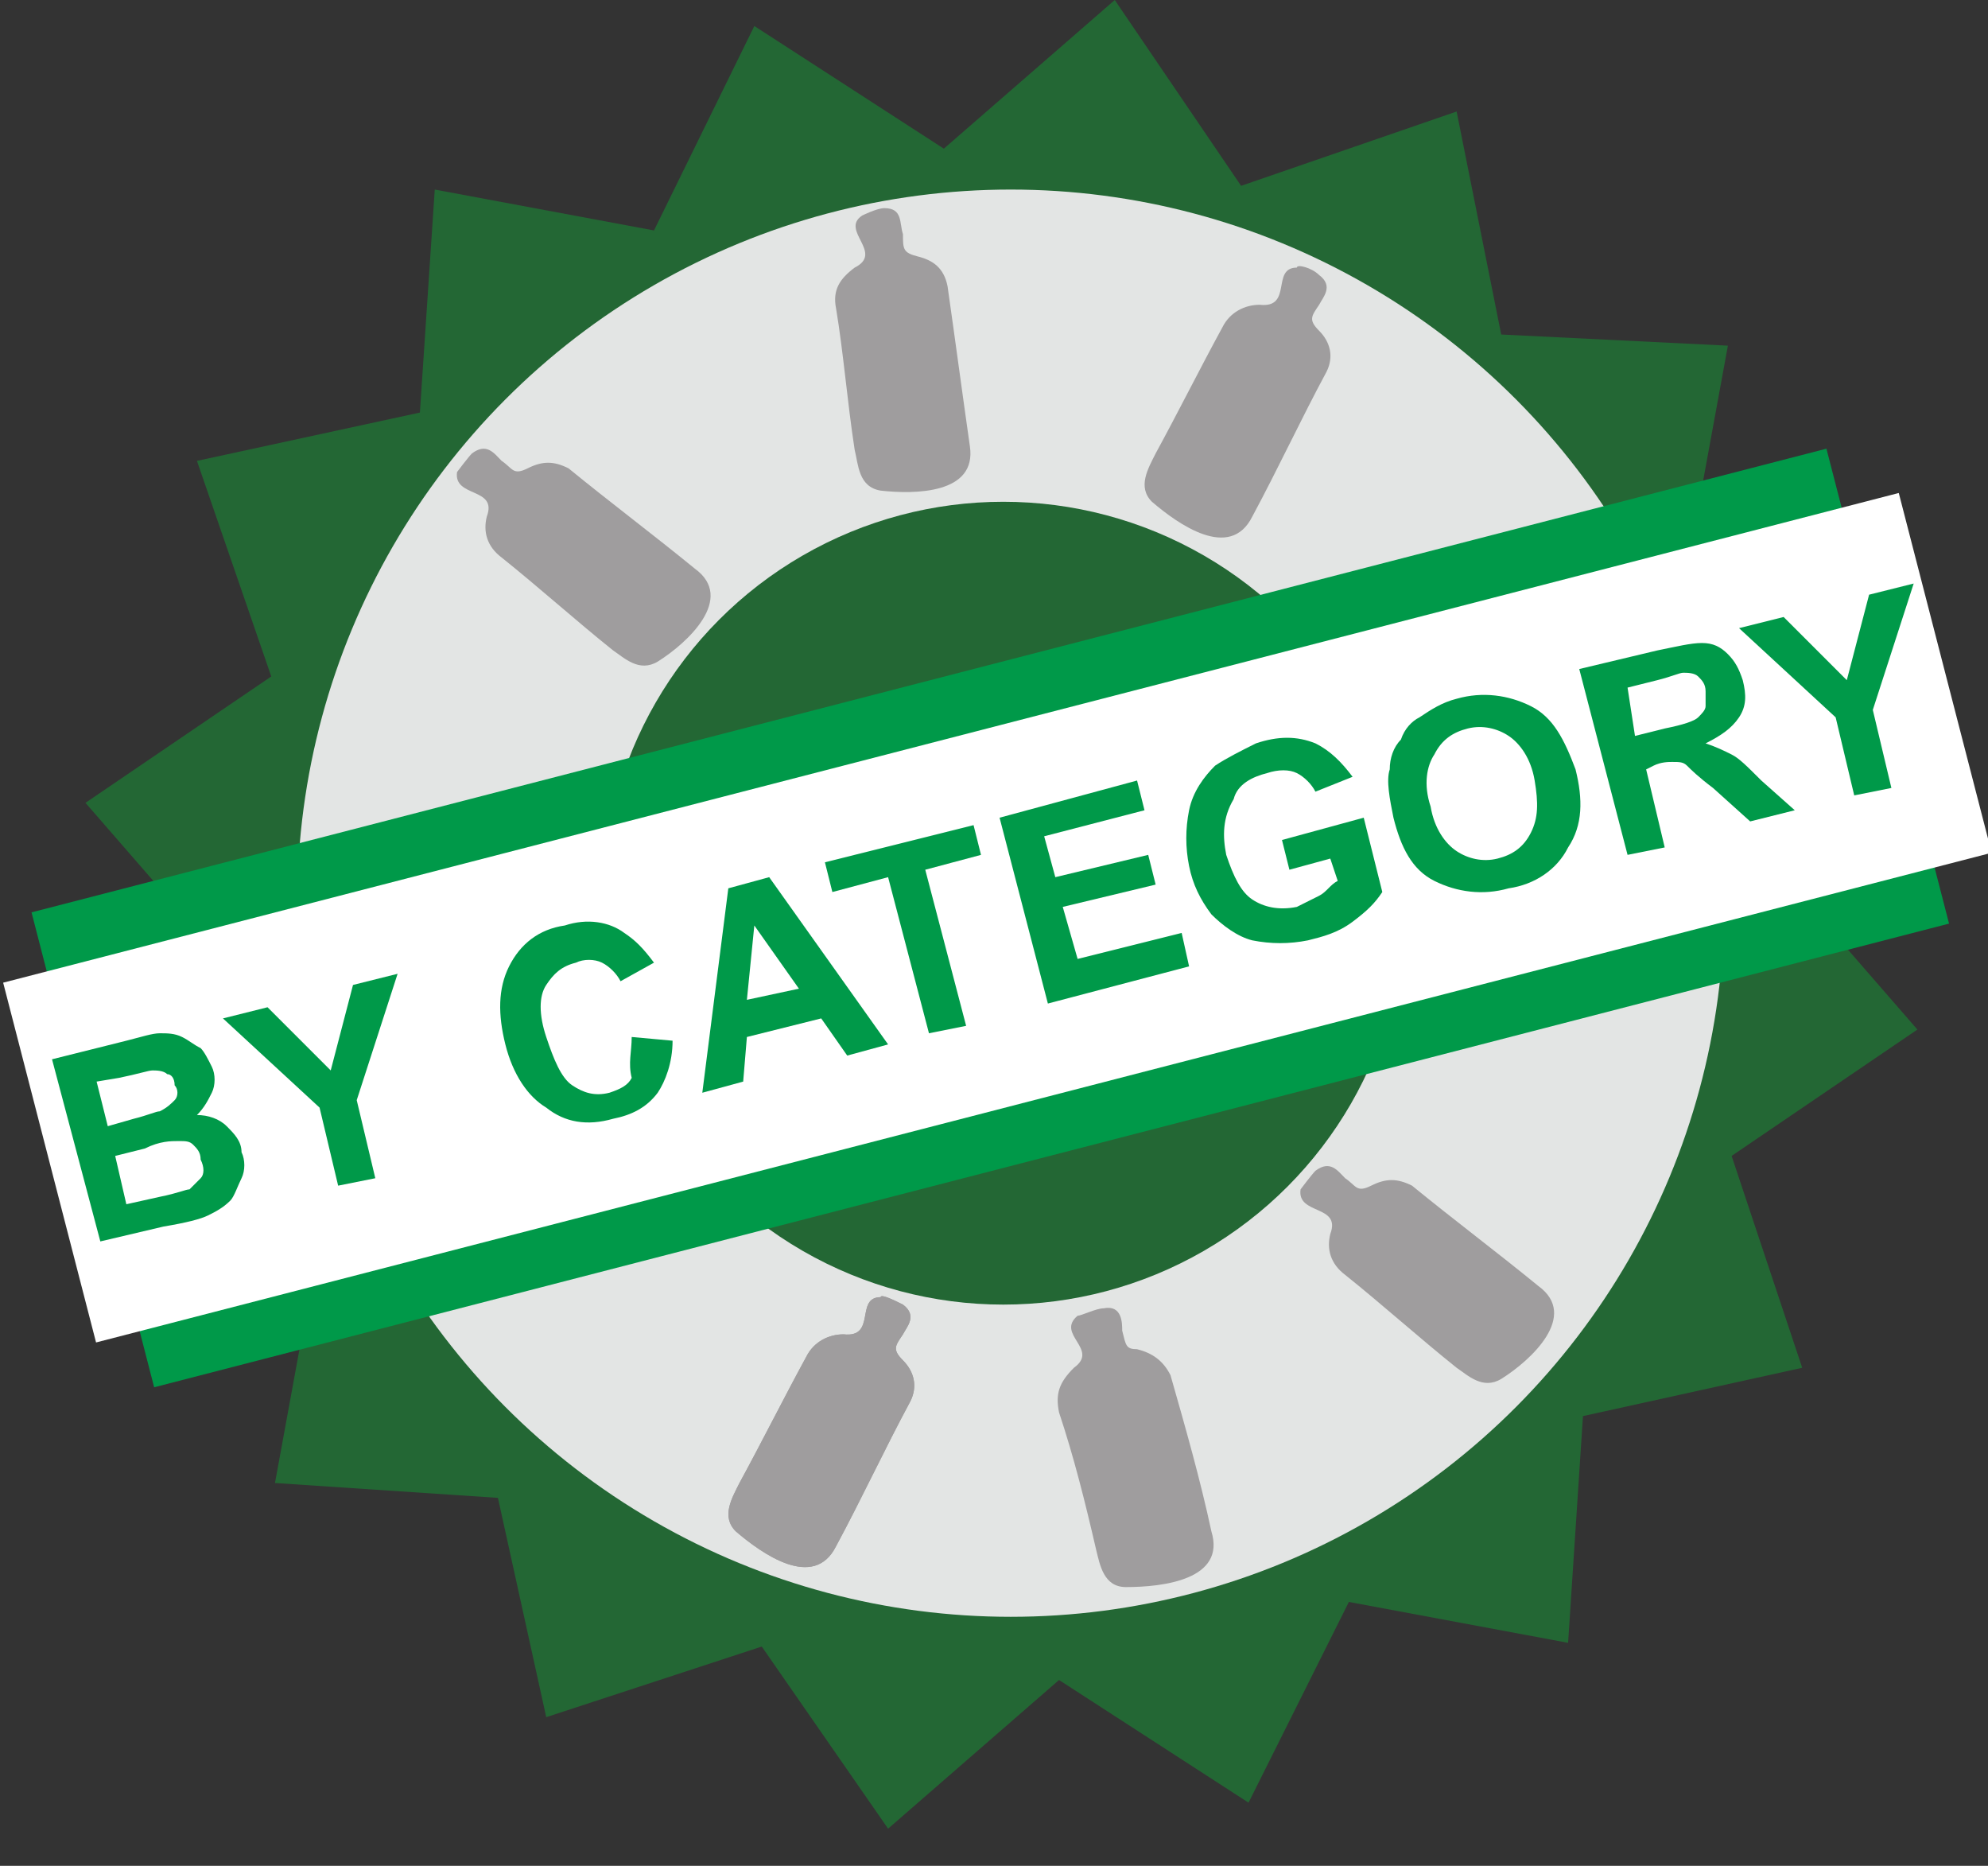
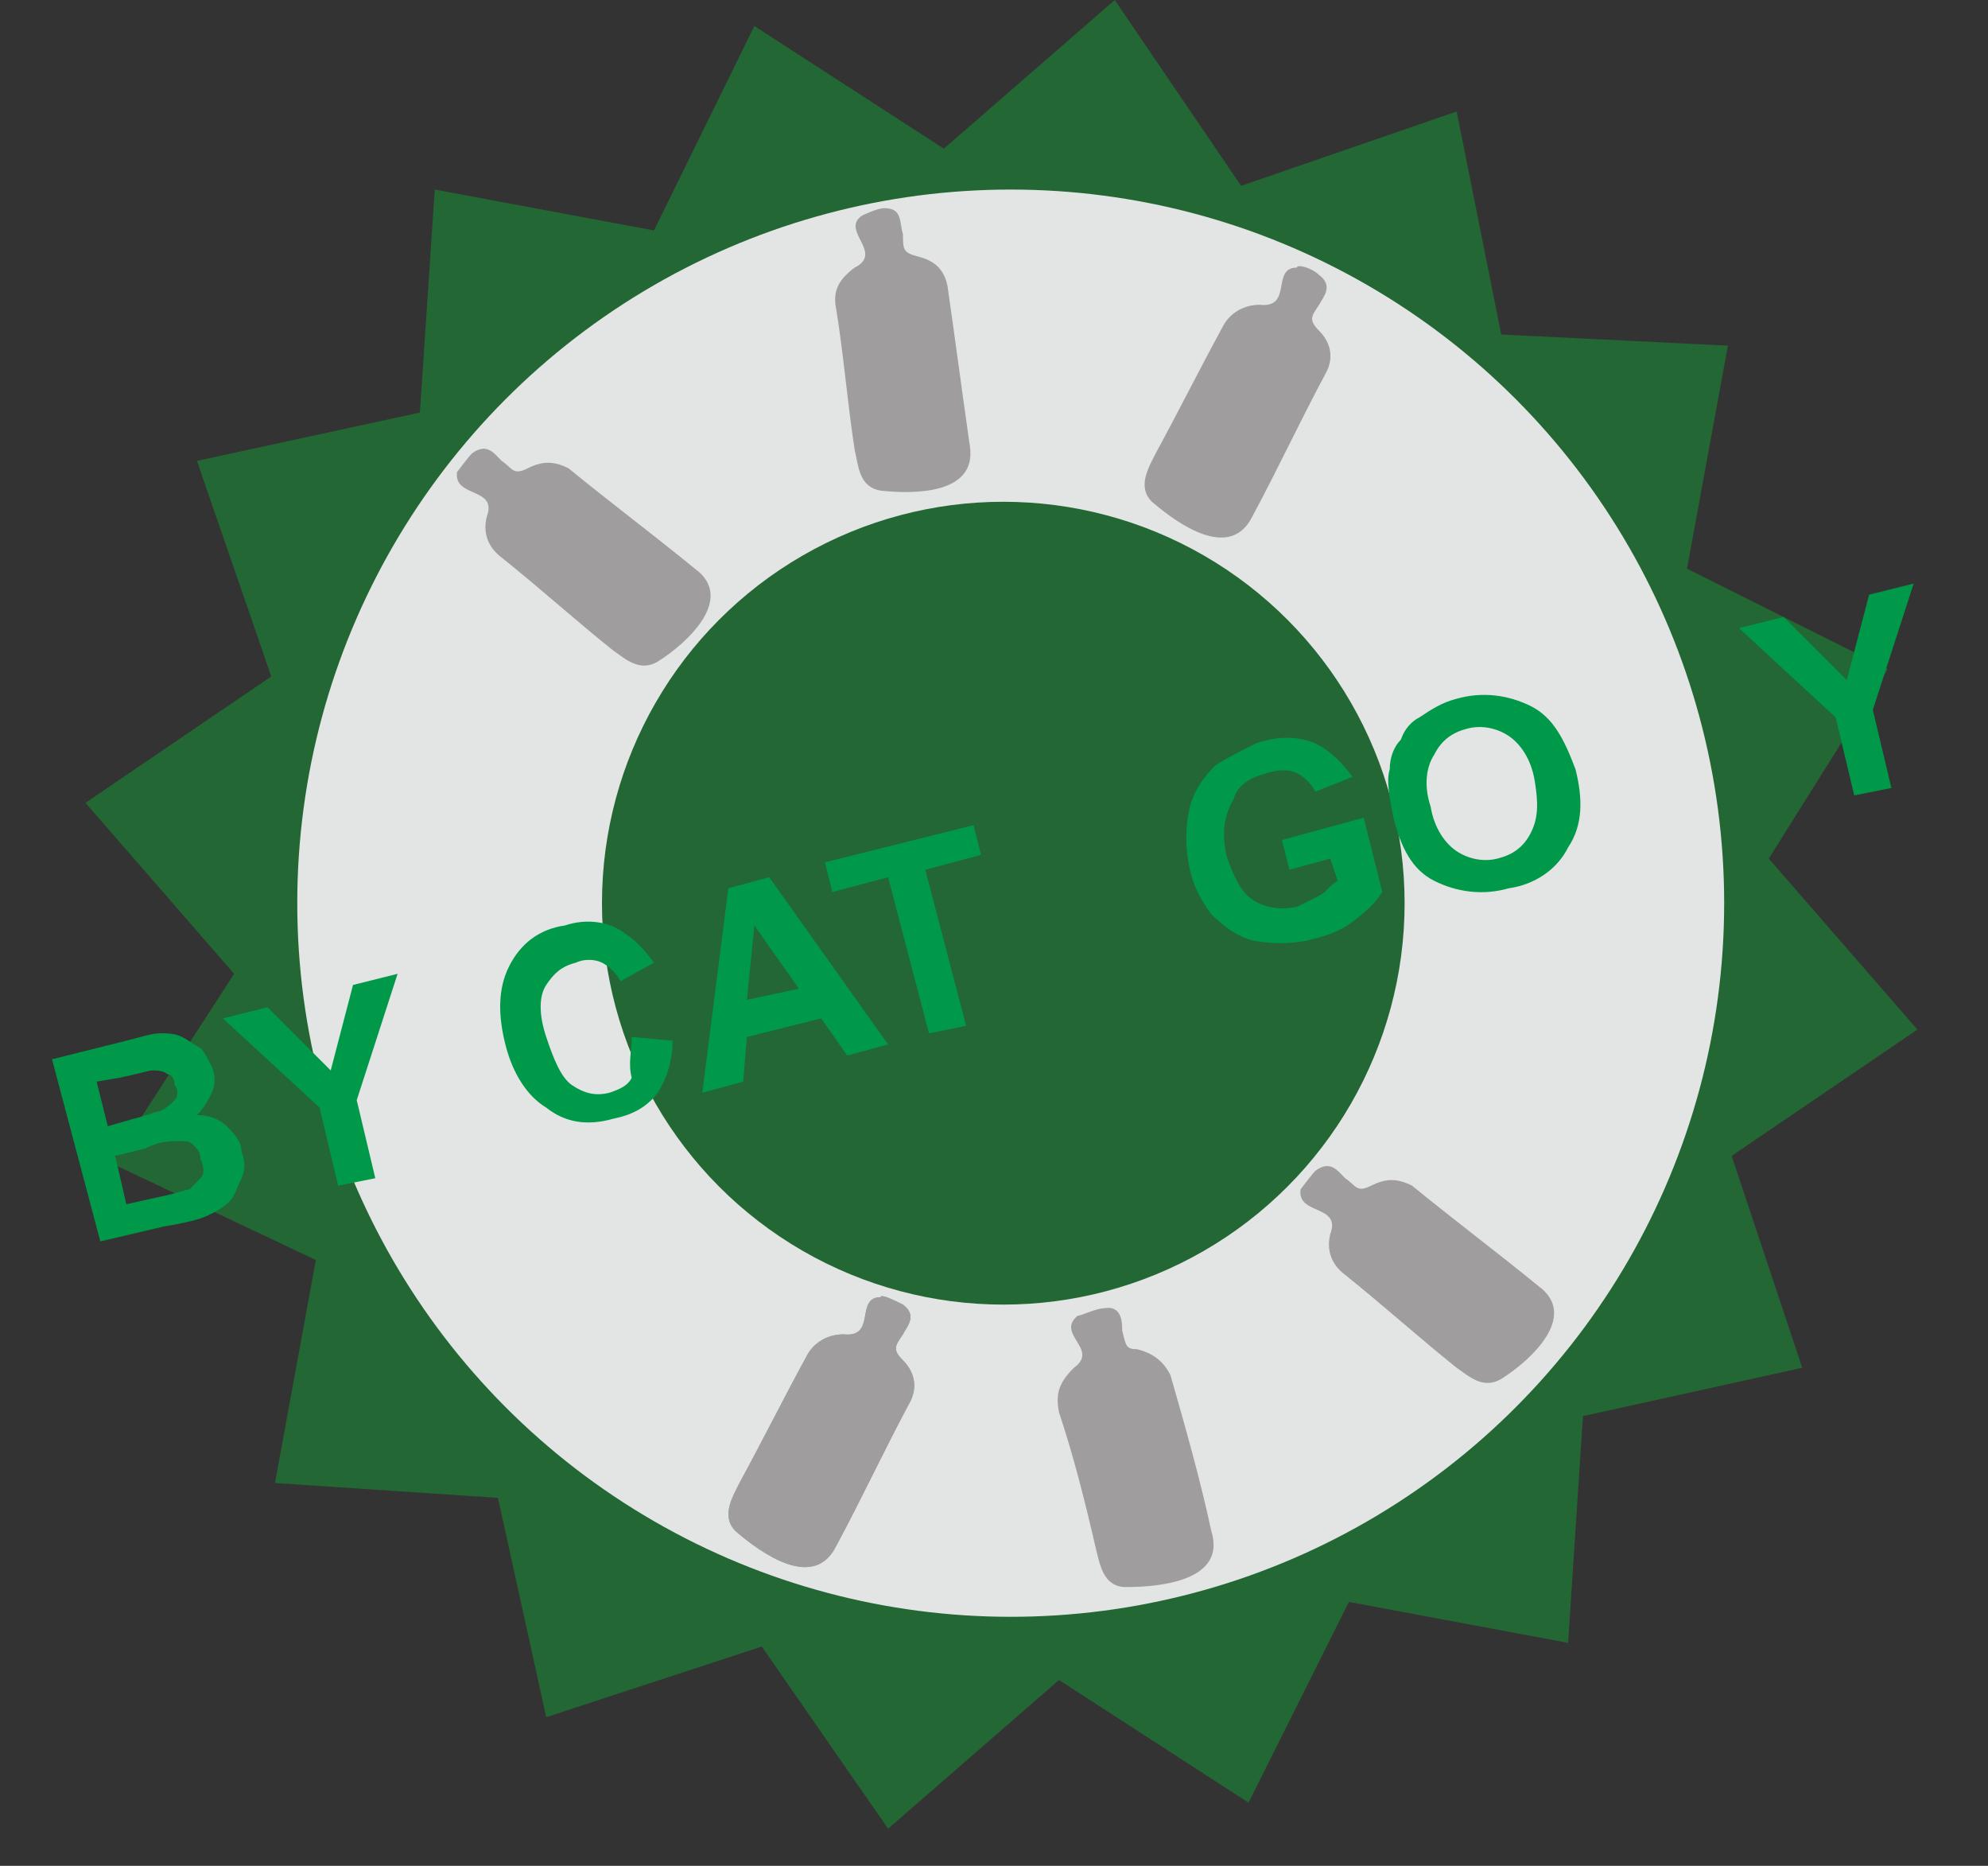
<svg xmlns="http://www.w3.org/2000/svg" version="1.1" baseProfile="tiny" id="Layer_1" x="0px" y="0px" viewBox="0 0 53.5 50.2" overflow="visible" xml:space="preserve">
  <rect x="0" y="0" width="53.5" height="50.2" fill="#333333" stroke="none" />
  <polygon fill="#236734" points="30,0 33.4,5 39.2,3 40.4,9 46.5,9.3 45.4,15.3 50.8,18 47.6,23.1 51.6,27.7 46.6,31.1 48.5,36.8   42.6,38.1 42.2,44.2 36.3,43.1 33.6,48.5 28.5,45.2 23.9,49.2 20.5,44.3 14.7,46.2 13.4,40.3 7.4,39.9 8.5,33.9 3,31.3 6.3,26.2   2.3,21.6 7.3,18.2 5.3,12.4 11.3,11.1 11.7,5.1 17.6,6.2 20.3,0.7 25.4,4 " />
  <circle fill="#E3E5E4" cx="27.2" cy="24.3" r="19.2" />
  <circle fill="#236734" cx="27" cy="24.3" r="10.8" />
-   <rect x="1.7" y="18.1" transform="matrix(0.968 -0.25 0.25 0.968 -5.322 7.451)" fill="#009949" width="49.9" height="13.2" />
-   <rect x="0.5" y="19.7" transform="matrix(0.968 -0.25 0.25 0.968 -5.324 7.494)" fill="#FFFFFF" width="52.7" height="10" />
  <g>
    <path fill="#009949" d="M1.4,28.5l2-0.5c0.4-0.1,0.7-0.2,0.9-0.2c0.2,0,0.4,0,0.6,0.1c0.2,0.1,0.3,0.2,0.5,0.3   c0.1,0.1,0.2,0.3,0.3,0.5c0.1,0.2,0.1,0.5,0,0.7c-0.1,0.2-0.2,0.4-0.4,0.6c0.3,0,0.6,0.1,0.8,0.3c0.2,0.2,0.4,0.4,0.4,0.7   c0.1,0.2,0.1,0.5,0,0.7c-0.1,0.2-0.2,0.5-0.3,0.6c-0.2,0.2-0.4,0.3-0.6,0.4c-0.2,0.1-0.6,0.2-1.2,0.3l-1.7,0.4L1.4,28.5z M2.6,29.1   l0.3,1.2l0.7-0.2C4,30,4.2,29.9,4.3,29.9c0.2-0.1,0.3-0.2,0.4-0.3c0.1-0.1,0.1-0.3,0-0.4c0-0.2-0.1-0.3-0.2-0.3   c-0.1-0.1-0.3-0.1-0.4-0.1c-0.1,0-0.4,0.1-0.9,0.2L2.6,29.1z M3.1,31.1l0.3,1.3l0.9-0.2C4.8,32.1,5,32,5.1,32   c0.1-0.1,0.2-0.2,0.3-0.3c0.1-0.1,0.1-0.3,0-0.5c0-0.2-0.1-0.3-0.2-0.4c-0.1-0.1-0.2-0.1-0.4-0.1c-0.2,0-0.5,0-0.9,0.2L3.1,31.1z" />
    <path fill="#009949" d="M9.1,31.9l-0.5-2.1l-2.6-2.4l1.2-0.3l1.7,1.7l0.6-2.3l1.2-0.3l-1.1,3.4l0.5,2.1L9.1,31.9z" />
    <path fill="#009949" d="M17,27.9l1.1,0.1c0,0.6-0.2,1.1-0.4,1.4c-0.3,0.4-0.7,0.6-1.2,0.7c-0.7,0.2-1.3,0.1-1.8-0.3   c-0.5-0.3-0.9-0.9-1.1-1.7c-0.2-0.8-0.2-1.5,0.1-2.1c0.3-0.6,0.8-1,1.5-1.1c0.6-0.2,1.2-0.1,1.6,0.2c0.3,0.2,0.5,0.4,0.8,0.8   l-0.9,0.5c-0.1-0.2-0.3-0.4-0.5-0.5c-0.2-0.1-0.5-0.1-0.7,0c-0.4,0.1-0.6,0.3-0.8,0.6c-0.2,0.3-0.2,0.8,0,1.4   c0.2,0.6,0.4,1.1,0.7,1.3c0.3,0.2,0.6,0.3,1,0.2c0.3-0.1,0.5-0.2,0.6-0.4C16.9,28.6,17,28.3,17,27.9z" />
    <path fill="#009949" d="M23.9,28.1l-1.1,0.3l-0.7-1l-2,0.5l-0.1,1.2l-1.1,0.3l0.7-5.5l1.1-0.3L23.9,28.1z M21.5,26.6l-1.2-1.7   l-0.2,2L21.5,26.6z" />
    <path fill="#009949" d="M25,27.8l-1.1-4.2L22.4,24l-0.2-0.8l4-1l0.2,0.8l-1.5,0.4l1.1,4.2L25,27.8z" />
-     <path fill="#009949" d="M28.2,27l-1.3-5l3.7-1l0.2,0.8l-2.7,0.7l0.3,1.1l2.5-0.6l0.2,0.8l-2.5,0.6l0.4,1.4l2.8-0.7L32,26L28.2,27z" />
    <path fill="#009949" d="M34.7,23.4l-0.2-0.8l2.2-0.6l0.5,2c-0.2,0.3-0.4,0.5-0.8,0.8c-0.4,0.3-0.8,0.4-1.2,0.5   c-0.5,0.1-1,0.1-1.5,0c-0.4-0.1-0.8-0.4-1.1-0.7c-0.3-0.4-0.5-0.8-0.6-1.3c-0.1-0.5-0.1-1,0-1.5c0.1-0.5,0.4-0.9,0.7-1.2   c0.3-0.2,0.7-0.4,1.1-0.6c0.6-0.2,1.1-0.2,1.6,0c0.4,0.2,0.7,0.5,1,0.9l-1,0.4c-0.1-0.2-0.3-0.4-0.5-0.5c-0.2-0.1-0.5-0.1-0.8,0   c-0.4,0.1-0.8,0.3-0.9,0.7C32.9,22,32.9,22.5,33,23c0.2,0.6,0.4,1,0.7,1.2c0.3,0.2,0.7,0.3,1.2,0.2c0.2-0.1,0.4-0.2,0.6-0.3   c0.2-0.1,0.3-0.3,0.5-0.4l-0.2-0.6L34.7,23.4z" />
    <path fill="#009949" d="M37.5,22c-0.1-0.5-0.2-1-0.1-1.3c0-0.3,0.1-0.6,0.3-0.8c0.1-0.3,0.3-0.5,0.5-0.6c0.3-0.2,0.6-0.4,1-0.5   c0.7-0.2,1.4-0.1,2,0.2c0.6,0.3,0.9,0.9,1.2,1.7c0.2,0.8,0.2,1.5-0.2,2.1c-0.3,0.6-0.9,1-1.6,1.1c-0.7,0.2-1.4,0.1-2-0.2   C38,23.4,37.7,22.8,37.5,22z M38.5,21.7c0.1,0.6,0.4,1,0.7,1.2c0.3,0.2,0.7,0.3,1.1,0.2c0.4-0.1,0.7-0.3,0.9-0.7   c0.2-0.4,0.2-0.8,0.1-1.4c-0.1-0.6-0.4-1-0.7-1.2c-0.3-0.2-0.7-0.3-1.1-0.2c-0.4,0.1-0.7,0.3-0.9,0.7   C38.4,20.6,38.3,21.1,38.5,21.7z" />
-     <path fill="#009949" d="M43.8,23l-1.3-5l2.1-0.5c0.5-0.1,0.9-0.2,1.2-0.2c0.3,0,0.5,0.1,0.7,0.3c0.2,0.2,0.3,0.4,0.4,0.7   c0.1,0.4,0.1,0.7-0.1,1c-0.2,0.3-0.5,0.5-0.9,0.7c0.3,0.1,0.5,0.2,0.7,0.3c0.2,0.1,0.4,0.3,0.8,0.7l0.9,0.8l-1.2,0.3l-1-0.9   c-0.4-0.3-0.6-0.5-0.7-0.6c-0.1-0.1-0.2-0.1-0.4-0.1c-0.1,0-0.3,0-0.5,0.1l-0.2,0.1l0.5,2.1L43.8,23z M44,19.8l0.8-0.2   c0.5-0.1,0.8-0.2,0.9-0.3c0.1-0.1,0.2-0.2,0.2-0.3c0-0.1,0-0.3,0-0.4c0-0.2-0.1-0.3-0.2-0.4c-0.1-0.1-0.3-0.1-0.4-0.1   c-0.1,0-0.3,0.1-0.7,0.2l-0.8,0.2L44,19.8z" />
    <path fill="#009949" d="M49.9,21.4l-0.5-2.1l-2.6-2.4l1.2-0.3l1.7,1.7l0.6-2.3l1.2-0.3l-1.1,3.4l0.5,2.1L49.9,21.4z" />
  </g>
  <path fill="#9F9D9E" d="M29.7,35.2c0.5-0.1,0.5,0.4,0.5,0.6c0.1,0.4,0.1,0.5,0.4,0.5c0.4,0.1,0.7,0.3,0.9,0.7  c0.4,1.4,0.8,2.8,1.1,4.2c0.4,1.3-1.3,1.5-2.3,1.5c-0.6,0-0.7-0.6-0.8-1c-0.3-1.3-0.6-2.5-1-3.7c-0.1-0.5,0-0.8,0.4-1.2  c0.7-0.5-0.5-0.9,0.1-1.4C29.1,35.4,29.5,35.2,29.7,35.2z" />
  <path fill="#9F9D9E" d="M35.4,31.5c0.4-0.3,0.6,0,0.8,0.2c0.3,0.2,0.3,0.4,0.7,0.2c0.4-0.2,0.7-0.2,1.1,0c1.1,0.9,2.3,1.8,3.4,2.7  c1.1,0.8-0.2,2-1,2.5c-0.5,0.3-0.9-0.1-1.2-0.3c-1-0.8-2-1.7-3-2.5c-0.4-0.3-0.5-0.7-0.4-1.1c0.3-0.8-0.9-0.5-0.8-1.2  C35,32,35.3,31.6,35.4,31.5z" />
  <path fill="#9F9D9E" d="M24.3,35.1c0.4,0.3,0.1,0.6,0,0.8c-0.2,0.3-0.3,0.4,0,0.7c0.3,0.3,0.4,0.7,0.2,1.1c-0.7,1.3-1.3,2.6-2,3.9  c-0.6,1.2-2,0.2-2.7-0.4c-0.4-0.4-0.1-0.9,0.1-1.3c0.6-1.1,1.2-2.3,1.8-3.4c0.2-0.4,0.6-0.6,1-0.6c0.9,0.1,0.3-1,1-1  C23.7,34.8,24.1,35,24.3,35.1z" />
  <path fill="#9F9D9E" d="M24.3,35.1c0.4,0.3,0.1,0.6,0,0.8c-0.2,0.3-0.3,0.4,0,0.7c0.3,0.3,0.4,0.7,0.2,1.1c-0.7,1.3-1.3,2.6-2,3.9  c-0.6,1.2-2,0.2-2.7-0.4c-0.4-0.4-0.1-0.9,0.1-1.3c0.6-1.1,1.2-2.3,1.8-3.4c0.2-0.4,0.6-0.6,1-0.6c0.9,0.1,0.3-1,1-1  C23.7,34.8,24.1,35,24.3,35.1z" />
  <path fill="#9F9D9E" d="M12.7,12.2c0.4-0.3,0.6,0,0.8,0.2c0.3,0.2,0.3,0.4,0.7,0.2c0.4-0.2,0.7-0.2,1.1,0c1.1,0.9,2.3,1.8,3.4,2.7  c1.1,0.8-0.2,2-1,2.5c-0.5,0.3-0.9-0.1-1.2-0.3c-1-0.8-2-1.7-3-2.5c-0.4-0.3-0.5-0.7-0.4-1.1c0.3-0.8-0.9-0.5-0.8-1.2  C12.3,12.7,12.6,12.3,12.7,12.2z" />
  <path fill="#9F9D9E" d="M23.8,5.6c0.5,0,0.4,0.4,0.5,0.7c0,0.4,0,0.5,0.4,0.6c0.4,0.1,0.7,0.3,0.8,0.8c0.2,1.4,0.4,2.9,0.6,4.3  c0.2,1.3-1.5,1.3-2.4,1.2c-0.6-0.1-0.6-0.7-0.7-1.1c-0.2-1.3-0.3-2.6-0.5-3.8c-0.1-0.5,0.1-0.8,0.5-1.1c0.8-0.4-0.4-1,0.2-1.4  C23.2,5.8,23.6,5.6,23.8,5.6z" />
  <path fill="#9F9D9E" d="M35.5,7.4c0.4,0.3,0.1,0.6,0,0.8c-0.2,0.3-0.3,0.4,0,0.7c0.3,0.3,0.4,0.7,0.2,1.1c-0.7,1.3-1.3,2.6-2,3.9  c-0.6,1.2-2,0.2-2.7-0.4c-0.4-0.4-0.1-0.9,0.1-1.3c0.6-1.1,1.2-2.3,1.8-3.4c0.2-0.4,0.6-0.6,1-0.6c0.9,0.1,0.3-1,1-1  C34.9,7.1,35.3,7.2,35.5,7.4z" />
</svg>